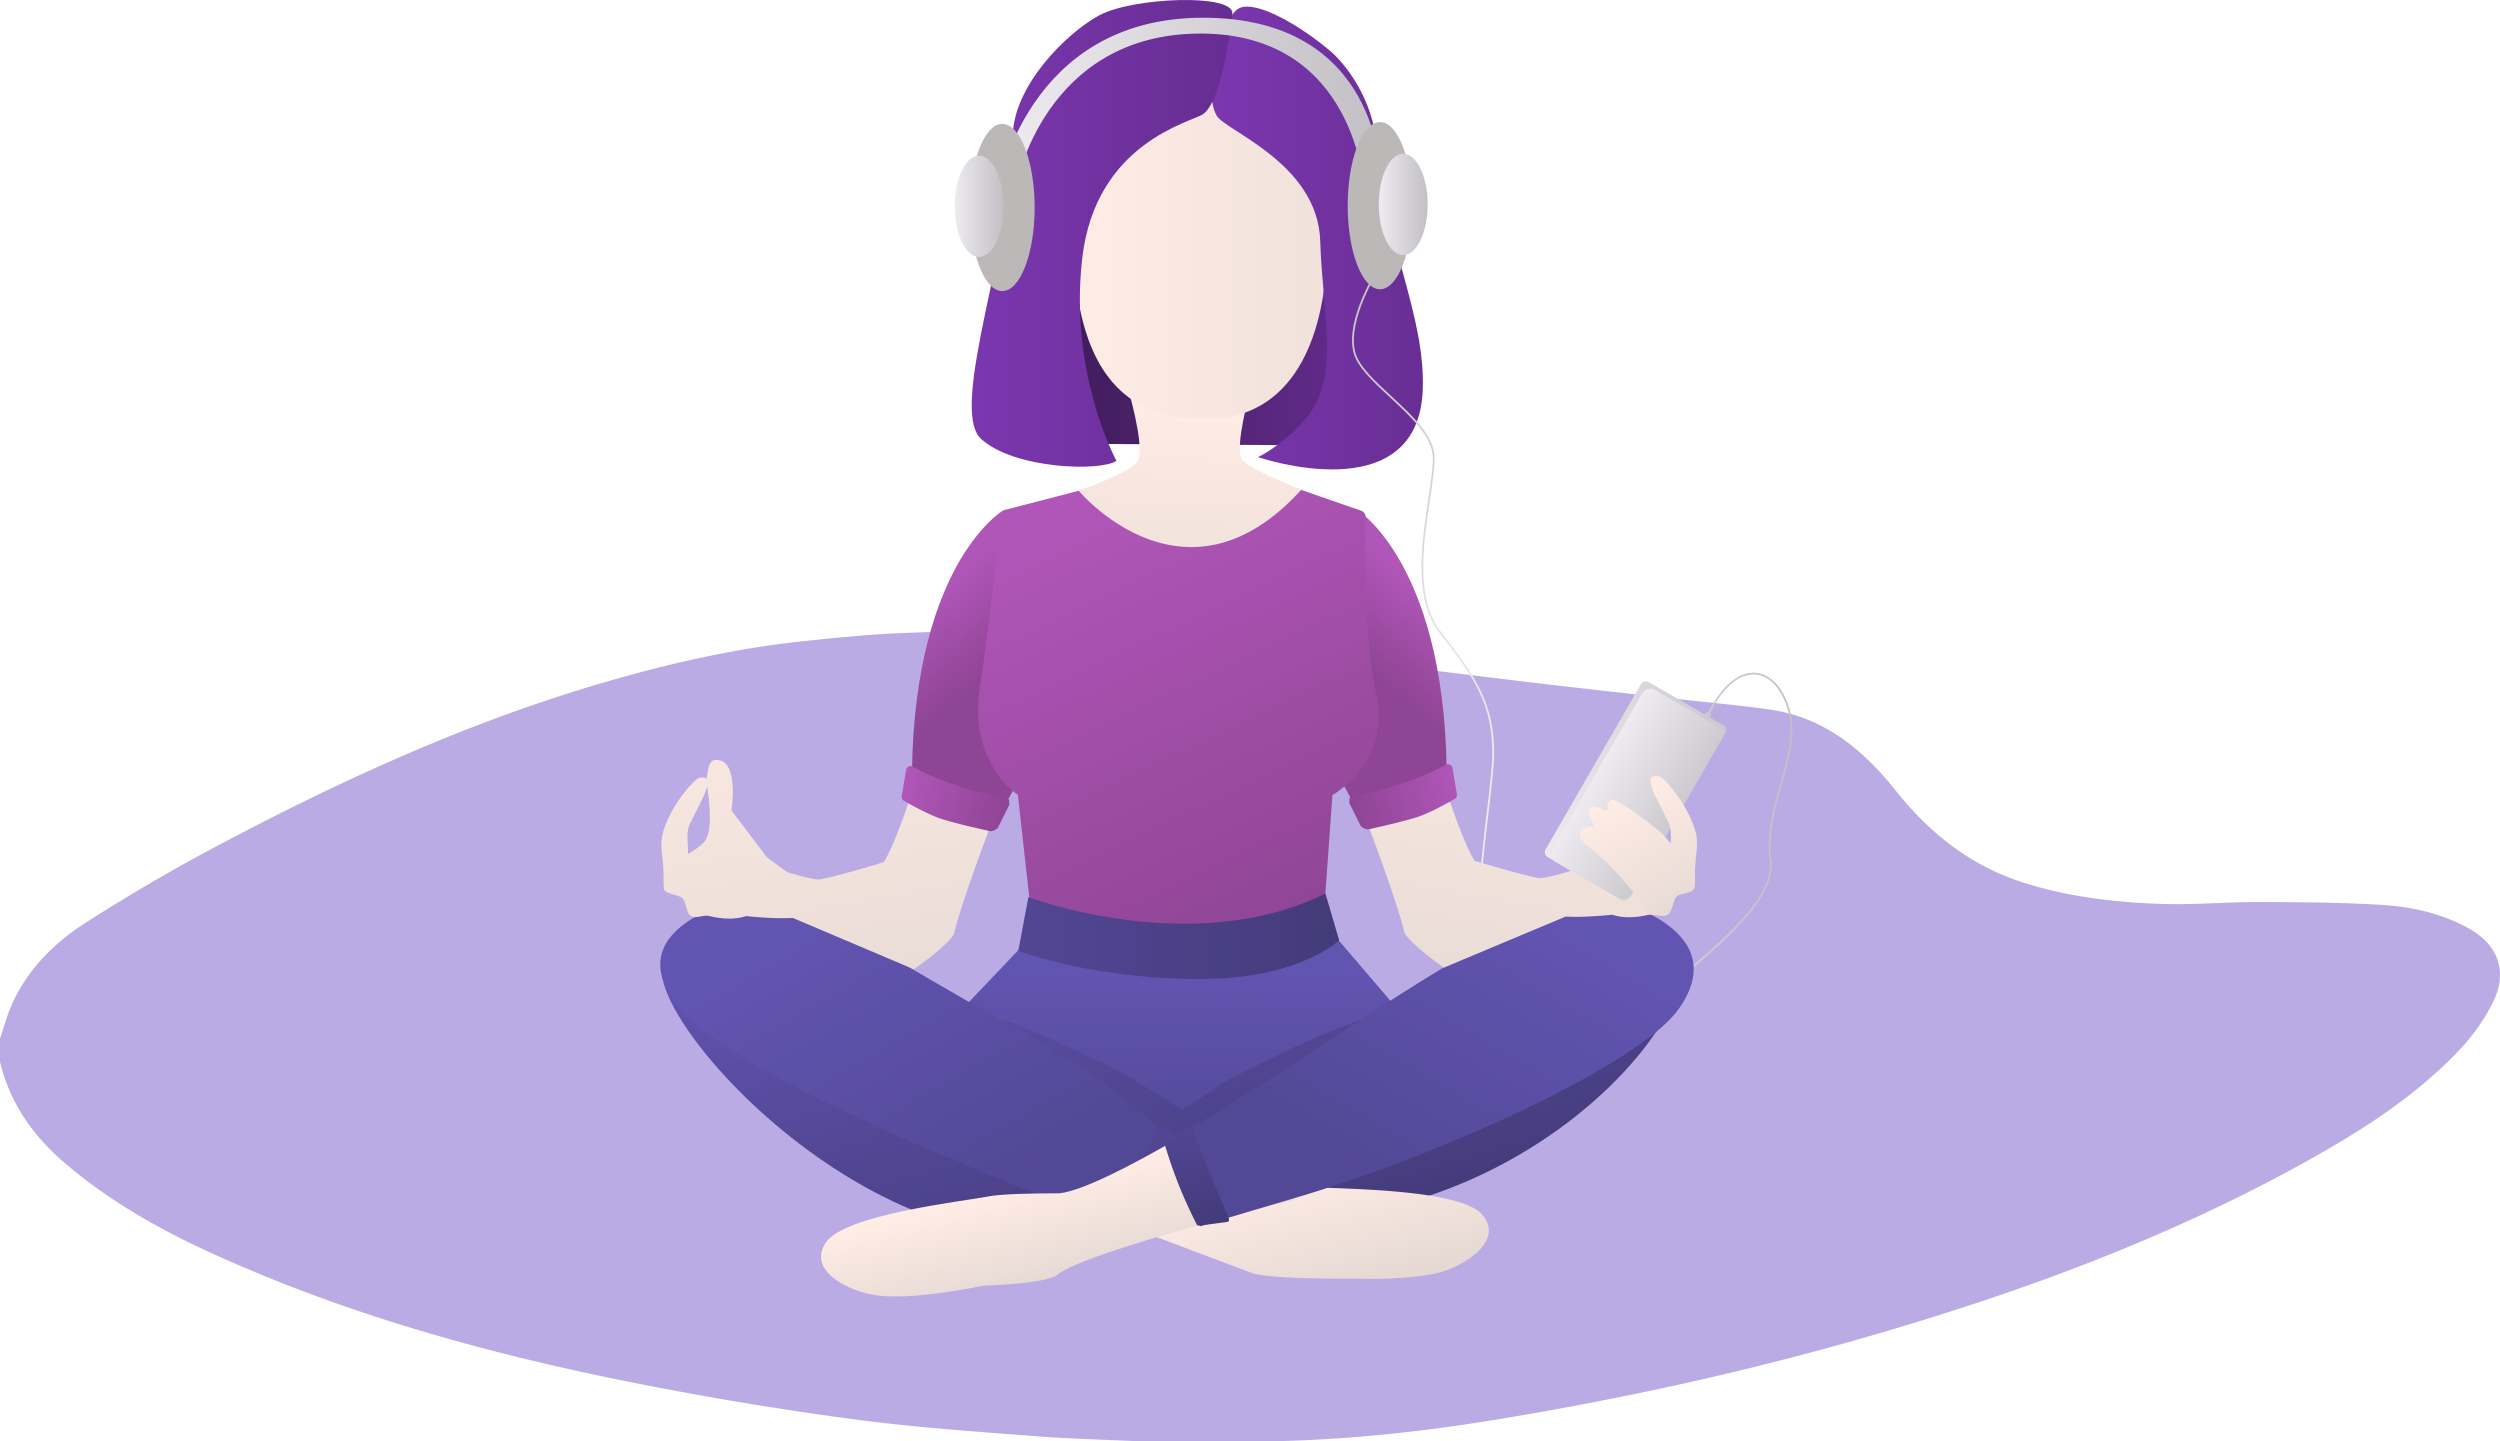
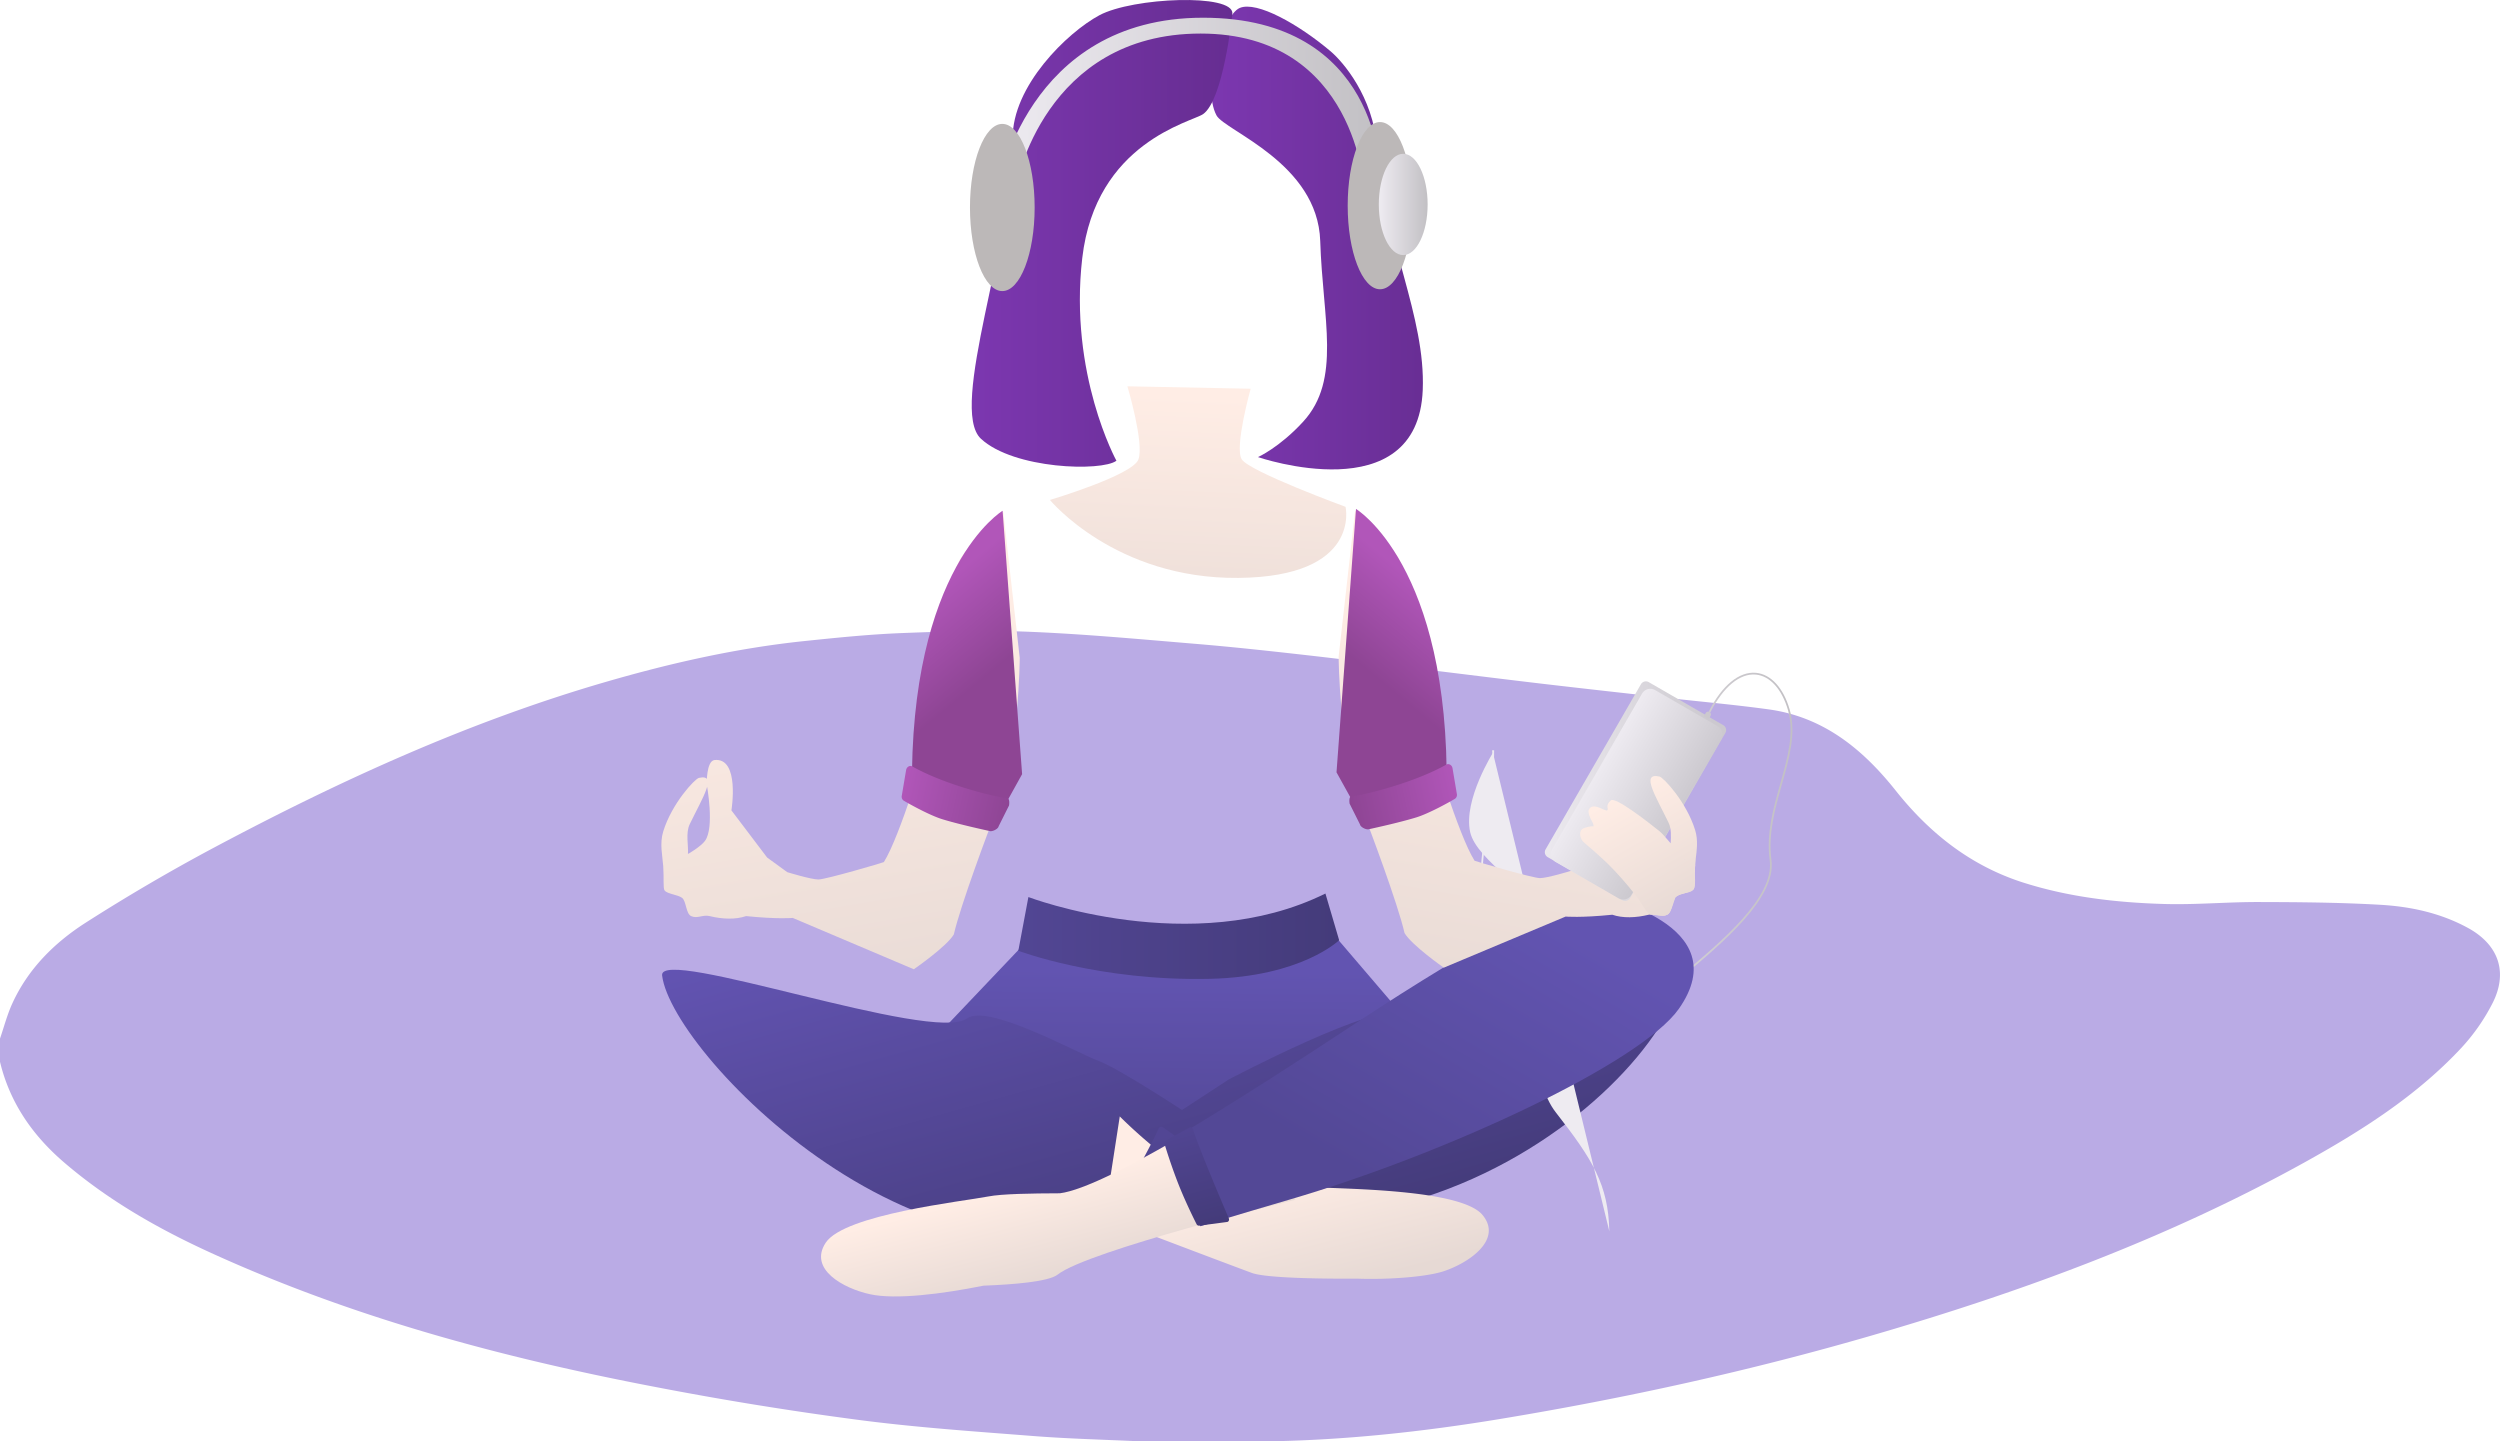
<svg xmlns="http://www.w3.org/2000/svg" xmlns:xlink="http://www.w3.org/1999/xlink" viewBox="0 0 4655.79 2684.25">
  <defs>
    <linearGradient id="a" x1="3047.48" y1="3350.13" x2="3631.04" y2="3350.13" gradientUnits="userSpaceOnUse">
      <stop offset="0" stop-color="#eeebf1" />
      <stop offset="1" stop-color="#c2c0c4" />
    </linearGradient>
    <linearGradient id="b" x1="2196.04" y1="1807.14" x2="2193.19" y2="2144.19" gradientUnits="userSpaceOnUse">
      <stop offset="0" stop-color="#6254b1" />
      <stop offset="1" stop-color="#534896" />
    </linearGradient>
    <linearGradient id="c" x1="2234.61" y1="2344.46" x2="2860.54" y2="2344.46" gradientUnits="userSpaceOnUse">
      <stop offset="0" stop-color="#3d1b57" />
      <stop offset="1" stop-color="#662d91" />
    </linearGradient>
    <linearGradient id="d" x1="2407.85" y1="3315.51" x2="2629.07" y2="4103.83" gradientUnits="userSpaceOnUse">
      <stop offset="0" stop-color="#6354b3" />
      <stop offset="1" stop-color="#443b7a" />
    </linearGradient>
    <linearGradient id="e" x1="2533.76" y1="2503.68" x2="2508.54" y2="3054.99" gradientUnits="userSpaceOnUse">
      <stop offset="0" stop-color="#ffede5" />
      <stop offset="1" stop-color="#e6d9d4" />
    </linearGradient>
    <linearGradient id="f" x1="2292.21" y1="2227.5" x2="3089.34" y2="2227.5" xlink:href="#e" />
    <linearGradient id="g" x1="2548.7" y1="2210.36" x2="2992.42" y2="2210.36" gradientUnits="userSpaceOnUse">
      <stop offset="0" stop-color="#7c37b0" />
      <stop offset="1" stop-color="#662d91" />
    </linearGradient>
    <linearGradient id="h" x1="2102.63" y1="2201.7" x2="2588.07" y2="2201.7" xlink:href="#g" />
    <linearGradient id="i" x1="2151.65" y1="1960.36" x2="2863.05" y2="1960.36" xlink:href="#a" />
    <linearGradient id="j" x1="2943.25" y1="3164.42" x2="2943.25" y2="2268.56" xlink:href="#a" />
    <linearGradient id="k" x1="1777.97" y1="384.15" x2="1868.88" y2="384.15" xlink:href="#a" />
    <linearGradient id="l" x1="2567.77" y1="380.74" x2="2658.69" y2="380.74" xlink:href="#a" />
    <linearGradient id="m" x1="2684.01" y1="3951.87" x2="2741.06" y2="4175.32" xlink:href="#e" />
    <linearGradient id="n" x1="2669.02" y1="4783.06" x2="3191.76" y2="5056.65" gradientTransform="matrix(0.84, 0.54, -0.54, 0.84, 2189.62, -1978.99)" xlink:href="#b" />
    <linearGradient id="o" x1="2945.47" y1="4816.79" x2="2837.98" y2="4635.96" gradientTransform="matrix(0.75, 0.35, -0.44, 0.9, 2367.83, -1282.05)" gradientUnits="userSpaceOnUse">
      <stop offset="0" stop-color="#443b7a" />
      <stop offset="1" stop-color="#524694" />
    </linearGradient>
    <linearGradient id="p" x1="2240.52" y1="3965.37" x2="2285.56" y2="4141.78" xlink:href="#e" />
    <linearGradient id="q" x1="6267.15" y1="2504.8" x2="6837.83" y2="2803.48" gradientTransform="matrix(-0.71, 0.52, 0.57, 0.82, 6117.31, -1877.34)" xlink:href="#b" />
    <linearGradient id="r" x1="6703.86" y1="3160.82" x2="6712.84" y2="3328.1" gradientTransform="matrix(-0.95, 0.32, 0.39, 1.08, 7619.92, -1696.71)" gradientUnits="userSpaceOnUse">
      <stop offset="0" stop-color="#524694" />
      <stop offset="1" stop-color="#443b7a" />
    </linearGradient>
    <linearGradient id="s" x1="1818.04" y1="2913.11" x2="1954.96" y2="3702.98" xlink:href="#e" />
    <linearGradient id="t" x1="2001.02" y1="2894.25" x2="2118.68" y2="3036.28" gradientUnits="userSpaceOnUse">
      <stop offset="0" stop-color="#b156b9" />
      <stop offset="1" stop-color="#8e4594" />
    </linearGradient>
    <linearGradient id="u" x1="1880.27" y1="3714.55" x2="2109.21" y2="3714.55" gradientTransform="matrix(0.86, 0.18, -0.21, 0.98, 1136.78, -743.64)" xlink:href="#t" />
    <linearGradient id="v" x1="5807.34" y1="2910.53" x2="5944.23" y2="3700.23" gradientTransform="matrix(-1, 0, 0, 1, 8967.38, 0)" xlink:href="#e" />
    <linearGradient id="w" x1="5989.9" y1="2890.84" x2="6107.56" y2="3032.87" gradientTransform="matrix(-1, 0, 0, 1, 8967.38, 0)" xlink:href="#t" />
    <linearGradient id="x" x1="6315.93" y1="2874.01" x2="6544.87" y2="2874.01" gradientTransform="matrix(-0.86, 0.18, 0.21, 0.98, 7830.6, -743.64)" xlink:href="#t" />
    <linearGradient id="y" x1="2325.83" y1="2685.4" x2="2716.52" y2="3509.01" xlink:href="#t" />
    <linearGradient id="z" x1="2189.44" y1="3510.71" x2="2786.91" y2="3510.71" gradientTransform="matrix(1, 0, 0, 1, 0, 0)" xlink:href="#r" />
    <linearGradient id="aa" x1="3182.16" y1="3221.61" x2="3516.64" y2="3221.61" gradientTransform="matrix(1, -0.01, -0.01, 1.01, -0.86, 1.81)" gradientUnits="userSpaceOnUse">
      <stop offset="0" stop-color="#eeebf1" />
      <stop offset="1" stop-color="#ccc9cf" />
    </linearGradient>
    <linearGradient id="ab" x1="4092.69" y1="668.84" x2="4089.14" y2="855.96" gradientTransform="matrix(0.5, -0.87, 0.81, 0.47, 684.18, 6436)" xlink:href="#aa" />
    <linearGradient id="ac" x1="3304.63" y1="3248.77" x2="3431.34" y2="3467.28" xlink:href="#e" />
  </defs>
  <path d="M293,3744.6v-43.25c7.46-21.7,13.26-44.15,22.7-64.95,29.42-64.78,78.66-113.7,137.12-151.09Q569.07,3411,691.19,3345.83c234.5-124.82,475.44-235.07,731.55-309.22,120.81-35,243.23-62.58,368.52-75.65,60.43-6.31,121-12.51,181.69-14.87,79.27-3.08,158.84-5.63,238-2.34,103.07,4.29,206,13.86,308.8,22.44,67.7,5.65,135.27,13,202.79,20.64,75.44,8.5,150.75,18.12,226.11,27.29,73.77,9,147.51,18.25,221.32,26.92,76.2,8.94,152.47,17.34,228.72,25.91,62.75,7.05,125.69,12.65,188.22,21.28,101.79,14.07,174.94,73.76,236.62,151.36,63.13,79.41,139.92,140.28,238.29,171.45,84.7,26.83,172.08,36.88,260.15,39.56,59.19,1.8,118.56-3.77,177.84-3.61,75.31.2,150.73.78,225.87,5.13,56.86,3.3,112.73,15.36,163.61,43.21,56.65,31,74.94,82.15,45.73,139.78a369.4,369.4,0,0,1-58.75,84.08c-83.56,89.39-185.91,154.16-292.08,213-254.39,140.94-525.52,240.65-804,321.64-227.59,66.2-458.67,117-692.59,155.72-143.94,23.84-288.39,39.53-434.28,41.85H2416.8c-66.35-3.17-132.82-4.72-199-9.89-109.14-8.53-218.56-15.91-327-30.19q-189.94-25-378.36-61.41c-284.45-54.47-563.13-129.18-827.59-250-98-44.78-191.13-97.94-273.14-168.52C353.43,3881.23,311.19,3820.38,293,3744.6Z" transform="translate(-293 -1767.13)" style="fill:#baabe5" />
  <path d="M3301.82,3680.32q-32.9,0-84.45-25.21c-50.5-24.73-103.74-62.52-139.4-88.8-46.54-34.29-29.49-175.7-15.8-289.32,5.64-46.77,10.51-87.16,10-112.57l3.34-.07c.5,25.64-4.38,66.14-10,113-13.6,112.76-30.51,253.1,14.46,286.24,35.56,26.19,88.63,63.87,138.89,88.48,62.35,30.54,103.74,33,123,7.32,14.43-19.23,44.89-44.77,80.17-74.34,78.39-65.73,176-147.52,166.69-215.92-6.66-49.11,6.75-96.63,19.72-142.59,13.67-48.42,26.58-94.17,14.42-136.74-11.15-39-33.51-63.82-59.8-66.34-29.82-2.84-60.76,22.79-84.87,70.35l-3-1.51c24.76-48.85,56.91-75.15,88.15-72.16,27.72,2.65,51.15,28.35,62.7,68.74,12.42,43.49-.62,89.67-14.42,138.57-12.88,45.63-26.19,92.81-19.63,141.23,9.53,70.22-88.82,152.67-167.85,218.92-35.12,29.44-65.45,54.87-79.64,73.79C3335.07,3674,3320.79,3680.32,3301.82,3680.32Z" transform="translate(-293 -1767.13)" style="fill:url(#a)" />
  <polygon points="2481.41 1737.61 2642.78 1926.26 2176.85 2121.72 1747.28 1926.26 1922.29 1742.16 2481.41 1737.61" style="fill:url(#b)" />
-   <path d="M2244.84,2593.34l535.25,3.41s95.46-81.82,78.41-225-327.29-279.56-327.29-279.56-296.6,37.5-296.6,180.69S2244.84,2593.34,2244.84,2593.34Z" transform="translate(-293 -1767.13)" style="fill:url(#c)" />
  <path d="M2337.45,3742.25c-37.5-13.64-205.4-107.11-243.76-78.41-62.75,46.95-574.28-135.59-567.63-80.12,18.1,151,527.42,670.37,943.79,421C3079,4182,3576.71,3575.2,3389.2,3486.56c-67.74-32-419.33,220-488.08,170.46-38.64-27.84-319.9,120.46-319.9,120.46l-86.94,56.82S2375,3755.89,2337.45,3742.25Z" transform="translate(-293 -1767.13)" style="fill:url(#d)" />
  <path d="M2622.13,2491.06s-30.4,108.53-16.77,131.26S2798.84,2711,2798.84,2711s30.11,130.12-199.44,132.39-351.15-145.18-351.15-145.18,153.41-45.74,164.78-75.29-20.46-136.36-20.46-136.36Z" transform="translate(-293 -1767.13)" style="fill:url(#e)" />
-   <path d="M2547.12,1909.22s227.29,40.91,218.19,320.47-150,315.92-211.37,315.92-250,18.18-261.37-309.11S2547.12,1909.22,2547.12,1909.22Z" transform="translate(-293 -1767.13)" style="fill:url(#f)" />
  <path d="M2558.49,1982c15.34,28.7,188.64,88.64,193.19,234.1s40,258.06-31.82,336.38c-44,48-84.1,65.91-84.1,65.91s297.74,102.28,306.83-125c5.49-137-70.6-275.65-85.23-453.42-7.65-93-62.9-157.43-86.36-177.29-59.1-50-137.51-94.32-169.33-80.68S2529.93,1928.54,2558.49,1982Z" transform="translate(-293 -1767.13)" style="fill:url(#g)" />
  <path d="M2340.3,1795.58c-59.55,31.94-162.57,131.83-161.37,229.55,2.27,185.24-120.46,502.3-59.1,559.12s225,61.36,252.29,40.91c0,0-88.64-161.37-63.64-377.29s203.73-253.39,225-268.19c37.36-26,54-180.06,54.54-187.23C2590.87,1754.67,2402.8,1762.05,2340.3,1795.58Z" transform="translate(-293 -1767.13)" style="fill:url(#h)" />
  <path d="M2151.65,2118.32s52.28-318.2,381.84-318.2S2863.05,2091,2863.05,2091l-29.55,29.55s-13.64-290.92-304.56-290.92-343.2,281.83-343.2,281.83Z" transform="translate(-293 -1767.13)" style="fill:url(#i)" />
  <ellipse cx="1866.61" cy="386.42" rx="60.23" ry="155.69" style="fill:#bcb8b8" />
-   <path d="M3072.18,3164.42c-1.69-86-31.31-132.75-98.51-218.9-48.86-62.63-33.32-165.66-20.84-248.44,4.59-30.41,8.55-56.67,8.55-76.47,0-39.64-40.31-76.93-79.3-113-32.26-29.83-62.72-58-69-86.09-13.63-61.34,42.16-149.26,44.54-153l2.81,1.8c-.57.9-57.42,90.47-44.09,150.45,6,27.06,36.1,54.89,68,84.36,39.51,36.55,80.37,74.34,80.37,115.44,0,20-4,46.43-8.58,77-12.39,82.15-27.81,184.39,20.16,245.88,67.67,86.77,97.51,133.88,99.22,220.89Z" transform="translate(-293 -1767.13)" style="fill:url(#j)" />
-   <ellipse cx="1823.42" cy="384.15" rx="45.46" ry="94.32" style="fill:url(#k)" />
+   <path d="M3072.18,3164.42l2.81,1.8c-.57.9-57.42,90.47-44.09,150.45,6,27.06,36.1,54.89,68,84.36,39.51,36.55,80.37,74.34,80.37,115.44,0,20-4,46.43-8.58,77-12.39,82.15-27.81,184.39,20.16,245.88,67.67,86.77,97.51,133.88,99.22,220.89Z" transform="translate(-293 -1767.13)" style="fill:url(#j)" />
  <ellipse cx="2570.05" cy="383.01" rx="60.23" ry="155.69" style="fill:#bcb8b8" />
  <ellipse cx="2613.23" cy="380.74" rx="45.46" ry="94.32" style="fill:url(#l)" />
  <path d="M3053.77,4029.61c-40.72-48.71-264.1-47.84-310.79-51.69-23.8-2-74.06,4.23-124.62,11.19a86.11,86.11,0,0,0-14.42-1.39c-87.11-.46-225.57-141.49-225.57-141.49l-29,187.51s214.78,81.82,275,104c28.08,10.34,144.56,11,196.19,10.65,57.71,2.12,129.84-3.24,161.78-14.06C3030.94,4117.86,3091.59,4074.85,3053.77,4029.61Z" transform="translate(-293 -1767.13)" style="fill:url(#m)" />
-   <path d="M1726.19,3429.12c30.86-1.82,209.55,113.72,493.65,273.92,226.71,127.85,277.85,221.61,277.85,221.61l-78.41,139.77S1699.34,3808,1561.41,3647.49,1695.33,3431,1726.19,3429.12Z" transform="translate(-293 -1767.13)" style="fill:url(#n)" />
  <path d="M2354.22,4047.6c16.13-28.37,80-141.21,96.28-178.38,1.5-3.44,5.28-5,7.8-3.17l44.34,31.78c1.86,1.33,2.41,4.07,1.31,6.61-4.71,10.88-18.06,41-36.22,75.82-19,36.49-42.87,73.83-50.34,85.34a5.68,5.68,0,0,1-5.81,2.78l-55-12.83C2353.51,4054.82,2352.32,4050.93,2354.22,4047.6Z" transform="translate(-293 -1767.13)" style="fill:url(#o)" />
  <path d="M2705.65,4001.35l-85.23-196s-266.48,173.28-353.57,184.06c-53.83.19-108.53,1.08-133,5.88-46,9-268,33.14-303.07,86.1-32.53,49.18,32.55,85.15,82.65,96.07,47.48,10.34,133.07-.34,211.17-16,55.92-2.11,121.48-7.47,138.12-20.64C2319.39,4096,2705.65,4001.35,2705.65,4001.35Z" transform="translate(-293 -1767.13)" style="fill:url(#p)" />
  <path d="M3250.25,3432.57c-28.08-1.84-194.39,82.82-434.6,241.47S2467,3894,2467,3894l61.36,156.83s66.2-20.46,165.35-49.44c293.52-85.78,655.13-255,725.83-355.53C3529.39,3489.58,3278.33,3434.4,3250.25,3432.57Z" transform="translate(-293 -1767.13)" style="fill:url(#q)" />
  <path d="M2581.4,4036c-11.33-26.4-56.09-131.39-66.47-165.59-1-3.16-4.23-4.83-6.76-3.44l-44.51,24.5a4.85,4.85,0,0,0-2,5.74c3,10,11.55,37.7,23.94,70,13,33.83,30.28,68.79,35.72,79.57a5,5,0,0,0,5,2.94l51.93-6.88C2581.17,4042.49,2582.73,4039.14,2581.4,4036Z" transform="translate(-293 -1767.13)" style="fill:url(#r)" />
  <path d="M2161.45,2720.9s-62.22,59.38-78.41,84.09c-17.22,26.3-44.32,138.08-44.32,163.65s-.85,143.19-11.08,167.05-58,188.36-88.64,236.94c-.45.72-108.24,32.39-121.88,32.39s-58-13.64-58-13.64l-37.5-27.27-66.48-87.79s16.2-98.87-31.53-93.75c-15.35,1.64-14.49,45.17-14.49,45.17s15.38,80.9-3.41,105.69c-7.83,10.32-31.6,24.71-31.54,23.86,1.19-15.77-4.7-38.6,3.41-55.4,23.87-49.43,52.59-93.92,17.05-86.08-7.52,1.65-50.35,47.36-66.48,99.72-7,22.83-1.42,44.71,0,64.77,1.55,21.92-.61,41.18,2.55,45.18,5.3,6.68,24.27,7.73,32.39,13.63s7.1,29.44,17,34.1c11.39,5.32,21.94-3.09,34.31-.06,24,5.89,48.54,6.76,68,.06,59.49,6,86.93,3.4,86.93,3.4l225.44,95.61s60.94-41.91,74.57-64.92c11.94-52.85,65.15-195.39,78.42-228.42,43.46-108.24,44.32-286.38,44.32-286.38Z" transform="translate(-293 -1767.13)" style="fill:url(#s)" />
  <path d="M1991.42,3243.37c.62,45.89,155.69,54.54,155.69,54.54l49.38-89.06-36.32-490.51S1985.74,2822.89,1991.42,3243.37Z" transform="translate(-293 -1767.13)" style="fill:url(#t)" />
  <path d="M1980.44,3201.28l-8.08,47.91a8.78,8.78,0,0,0,3.78,9.1c12.88,7.62,48.86,27.41,71.46,34.4,27.91,8.63,70,18.06,89.28,22.27,4.41,1,15.08-4,15.91-9.09l19.32-38.64c.81-5,1-13.17-3.41-13.64-24-2.54-115.57-24.77-176.7-59.08C1987.3,3191.88,1981.44,3195.29,1980.44,3201.28Z" transform="translate(-293 -1767.13)" style="fill:url(#u)" />
  <path d="M3449.89,3377.75c-1.55,21.91.61,41.17-2.56,45.17-5.29,6.69-24.26,7.73-32.38,13.64s-7.1,29.43-17,34.09c-11.39,5.33-21.94-3.09-34.31-.06-24.05,5.89-48.54,6.77-68,.06-59.49,6-86.93,3.41-86.93,3.41l-226.89,95.17s-59.49-41.48-73.13-64.49c-11.93-52.84-65.14-195.39-78.41-228.42-43.47-108.24-44.32-286.37-44.32-286.37l30.69-271.61s62.21,59.38,78.41,84.1c17.22,26.29,44.32,138.07,44.32,163.64s.85,143.19,11.08,167.05,57.95,188.36,88.64,236.95c.45.72,108.24,32.38,121.88,32.38s58-13.63,58-13.63l37.5-27.28,66.48-87.79s-16.2-98.86,31.53-93.75c15.35,1.65,14.49,45.17,14.49,45.17s-15.38,80.9,3.41,105.69c7.83,10.32,30.72,23.47,31.54,23.86.34.17,46,23.26,46,22.87Z" transform="translate(-293 -1767.13)" style="fill:url(#v)" />
  <path d="M2987.09,3240c-.62,45.89-155.69,54.54-155.69,54.54L2782,3205.44l36.31-490.51S2992.77,2819.48,2987.09,3240Z" transform="translate(-293 -1767.13)" style="fill:url(#w)" />
  <path d="M2998.07,3197.87l8.07,47.91a8.75,8.75,0,0,1-3.78,9.1c-12.88,7.62-48.86,27.41-71.46,34.4-27.91,8.63-70,18.06-89.27,22.27-4.42,1-15.09-4-15.91-9.09l-19.32-38.64c-.81-5-1-13.17,3.41-13.64,24-2.54,115.57-24.77,176.7-59.08C2991.21,3188.47,2997.06,3191.88,2998.07,3197.87Z" transform="translate(-293 -1767.13)" style="fill:url(#x)" />
-   <path d="M2301.94,2681.13s197.74,236.94,414.22-1.71l111.9,38.89a12,12,0,0,1,8,11.58c-1,41.47-3.89,221.58,20.13,331.65,27.27,125-81.82,186.37-81.82,186.37l-15.91,222.74s-68.19,79.55-259.11,70.46-284.1-54.55-284.1-54.55l-26.71-239.22s-91.48-58.52-71-197.16c18.67-126.52,37.33-298.46,40.45-327.57a6.21,6.21,0,0,1,4.64-5.35Z" transform="translate(-293 -1767.13)" style="fill:url(#y)" />
  <path d="M2761.34,3431.16l25.57,86.93S2717.27,3586,2546.84,3590c-207.4,4.83-357.4-52.27-357.4-52.27l18.75-100S2513.6,3553.89,2761.34,3431.16Z" transform="translate(-293 -1767.13)" style="fill:url(#z)" />
  <path d="M3363.42,3037.43l138.92,80.21a10.59,10.59,0,0,1,3.87,14.42L3328.6,3439.69a10.6,10.6,0,0,1-14.43,3.87l-138.92-80.21a10.6,10.6,0,0,1-3.87-14.43L3349,3041.29A10.6,10.6,0,0,1,3363.42,3037.43Z" transform="translate(-293 -1767.13)" style="fill:url(#aa)" />
  <path d="M3375.2,3052.22l116.93,67.51a17.68,17.68,0,0,1,6.45,24.07l-167.3,289.77a17.66,17.66,0,0,1-24.07,6.45l-116.94-67.51a17.66,17.66,0,0,1-6.44-24.07l167.3-289.77A17.68,17.68,0,0,1,3375.2,3052.22Z" transform="translate(-293 -1767.13)" style="fill:url(#ab)" />
  <path d="M3450.87,3367.66c2-17.23,4.9-35.63-1-54.69-16.13-52.36-59-98.06-66.48-99.72-35.54-7.83-6.82,36.65,17.05,86.08,5.3,11,4.64,25.3,3.89,38.28-8.62-10.33-16.45-19.07-21.11-22.79-23.16-18.49-82.14-64.37-90.35-57.11-11.08,9.8-3.62,15.55-6.39,18.33-3.41,3.41-23.62-13.95-32.81-3.84-8.53,9.38,8.95,28.13,6.82,33.67-5.93-.41-18.39,2.88-21.31,5.54-6.33,5.76-2.79,17.18.85,21.73,3.9,4.88,32.85,26.75,60.51,56.25,20.11,21.45,31.8,36.49,44.11,52.21,2.84,5.58,17.5,28.6,22.16,28.76,6,.22,22,3.82,28.13,1.5,7.88-3,8.95-5.76,18.32-33.88,12.79-10,25.83-6.22,32.6-13.43,6.61-7,2.77-30.68,3-33.24s2.13-23.65,2.13-23.65Zm-20.72.44-1.39,0-.89-1.14Z" transform="translate(-293 -1767.13)" style="fill:url(#ac)" />
  <path d="M3475.12,3106.28l3.49-6.11a5.18,5.18,0,1,0-9-5.14l-3.49,6.1Z" transform="translate(-293 -1767.13)" style="fill:#ccc9ce" />
</svg>